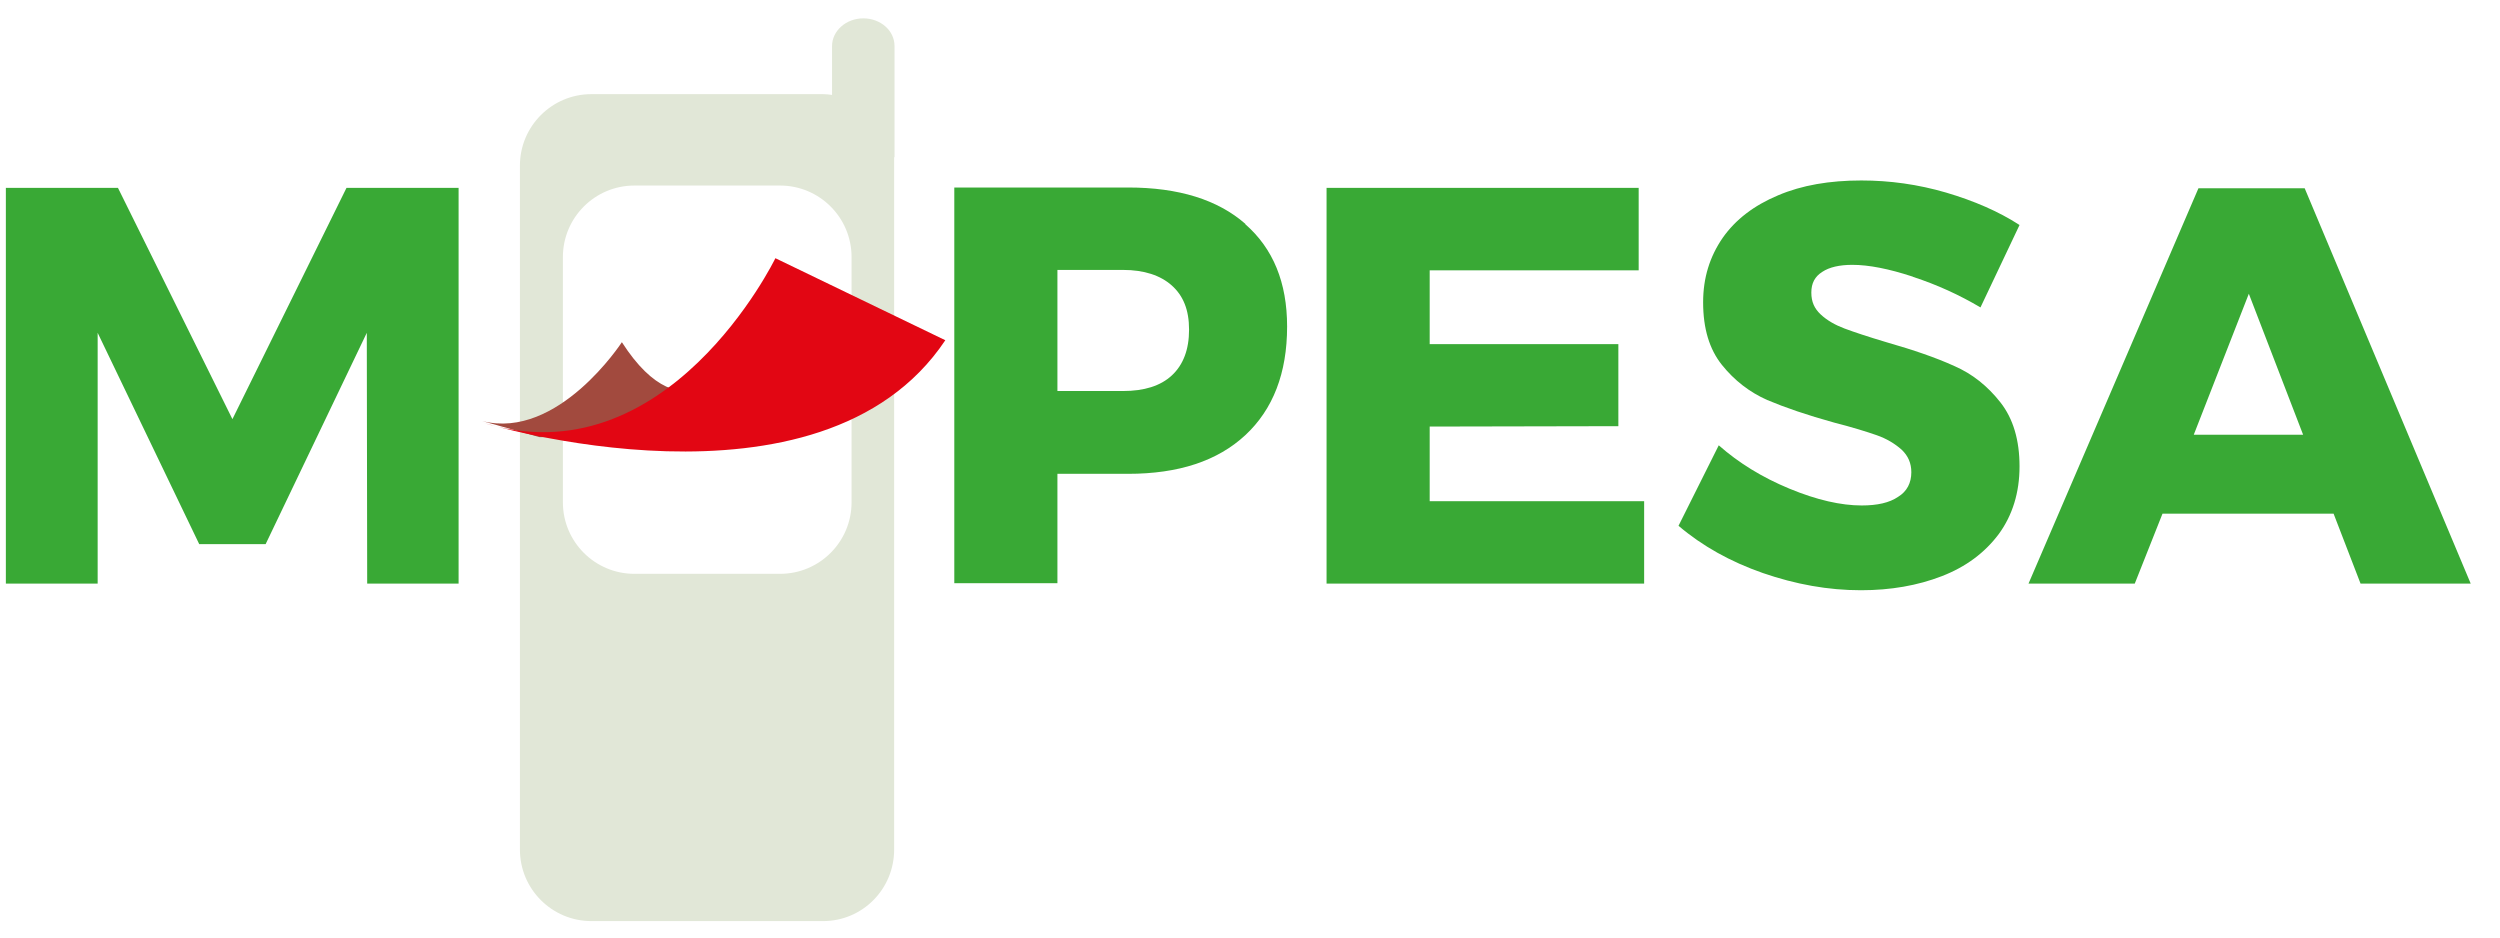
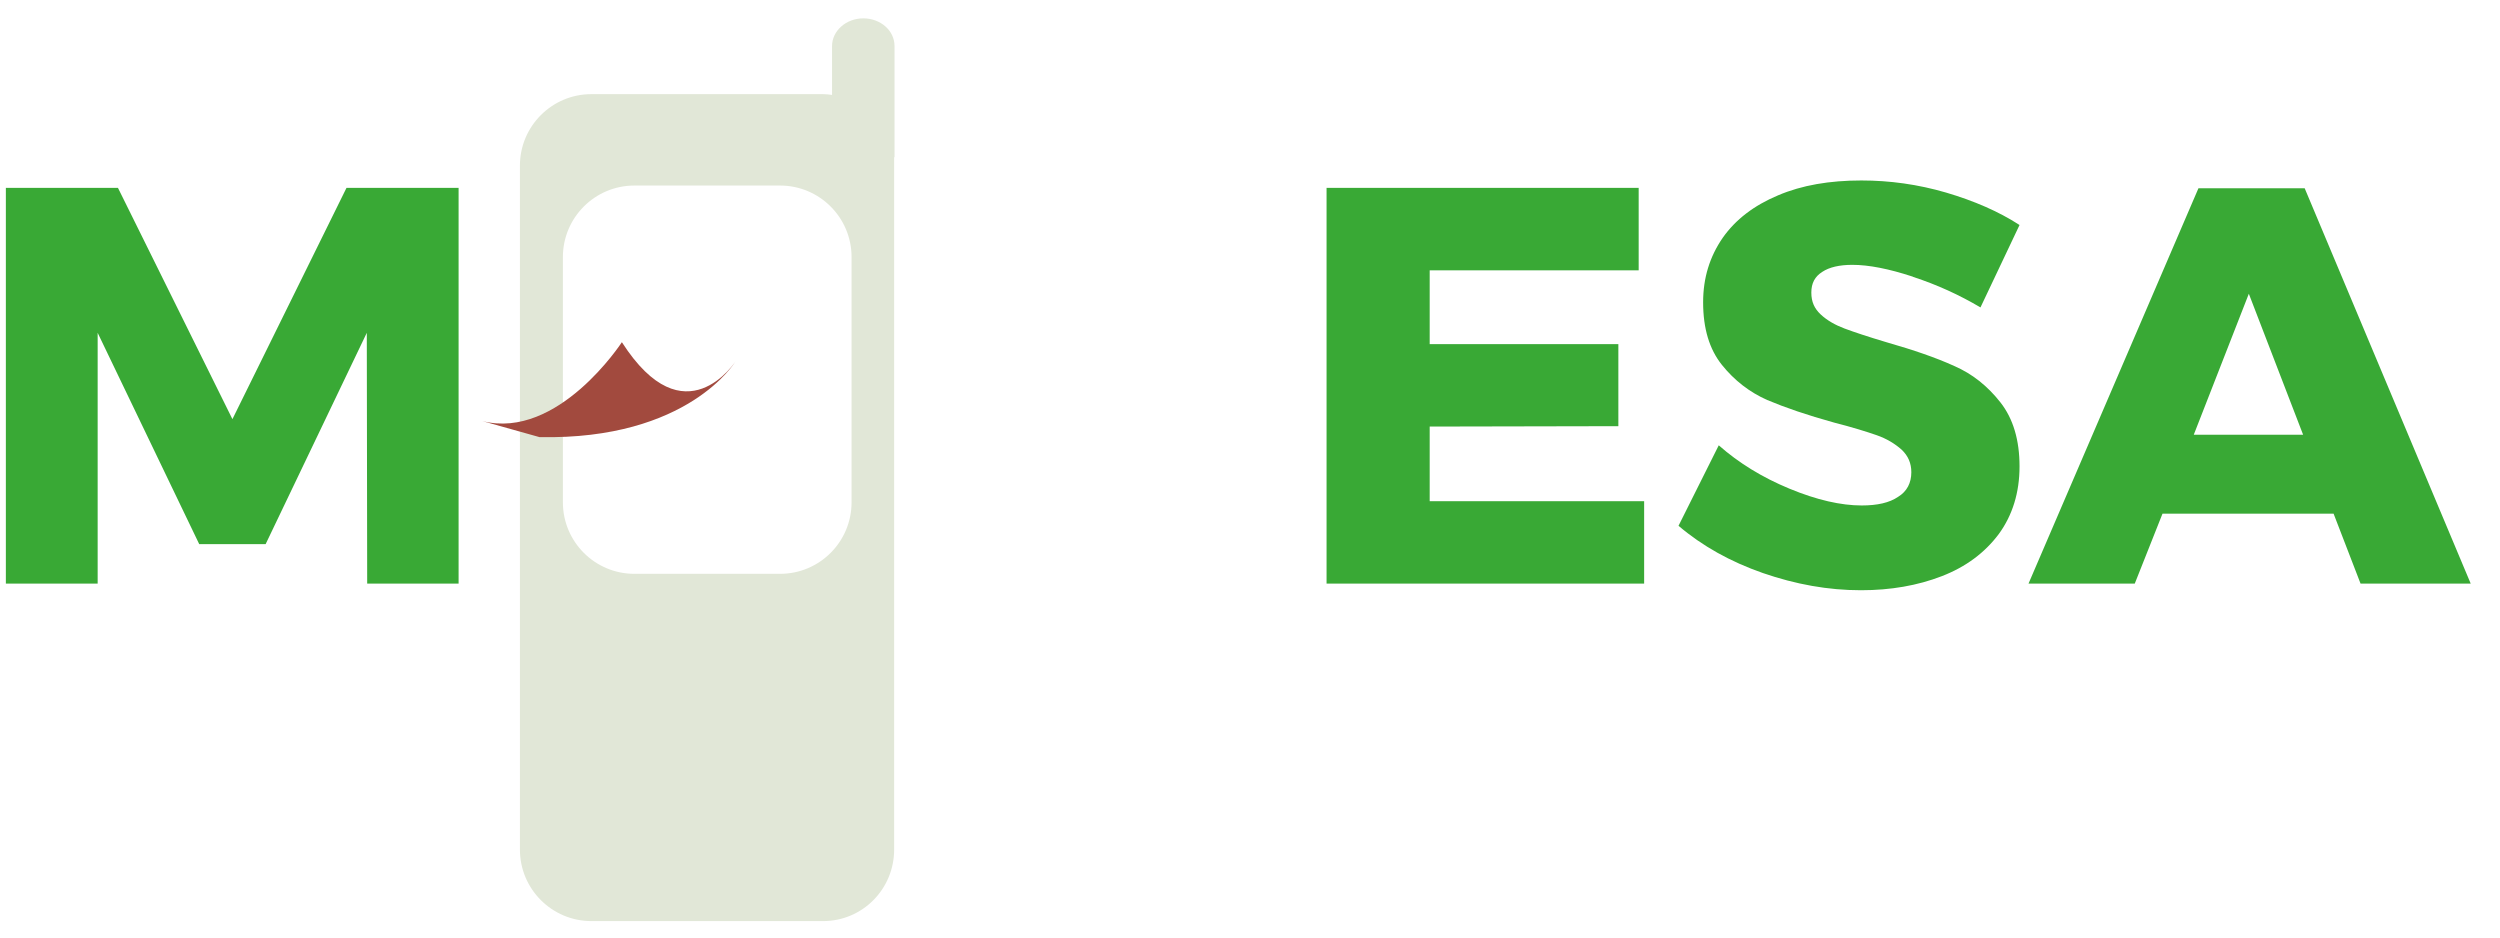
<svg xmlns="http://www.w3.org/2000/svg" viewBox="0 0 64 24" fill="none">
  <path d="M22.9 4.03C22.9 4.03 22.9 3.97 22.9 3.94V1.18C22.9 0.78 22.54 0.47 22.1 0.47C21.66 0.47 21.3 0.79 21.3 1.18V2.43C21.23 2.42 21.15 2.41 21.07 2.41H15.14C14.13 2.41 13.31 3.23 13.31 4.24V21.75C13.31 22.76 14.13 23.58 15.14 23.58H21.07C22.08 23.58 22.89 22.76 22.89 21.75V4.24C22.89 4.17 22.89 4.09 22.89 4.02M21.8 12.86C21.8 13.87 20.98 14.69 19.97 14.69H16.24C15.23 14.69 14.41 13.87 14.41 12.86V6.58C14.41 5.57 15.23 4.75 16.24 4.75H19.97C20.98 4.75 21.8 5.57 21.8 6.58V12.86Z" fill="#E1E7D7" />
  <path d="M12.35 10.78C14.29 11.27 15.92 8.76 15.92 8.76C17.53 11.27 18.83 9.25 18.83 9.25C18.83 9.25 17.63 11.27 13.81 11.19L12.35 10.78Z" fill="#A24A3E" />
-   <path d="M19.85 6.61C19.85 6.61 17.08 12.32 12.32 10.81C12.32 10.81 21.01 13.49 24.2 8.71L19.85 6.61Z" fill="#E20613" />
  <path d="M0.15 4.81H3.02L5.95 10.73L8.87 4.81H11.74V14.94H9.4L9.39 8.52L6.8 13.93H5.1L2.5 8.52V14.94H0.15V4.81Z" fill="#39A935" />
-   <path d="M31.88 5.74C32.59 6.36 32.95 7.23 32.95 8.36C32.95 9.55 32.59 10.48 31.88 11.14C31.17 11.8 30.17 12.13 28.88 12.13H27.07V14.93H24.43V4.8H28.88C30.17 4.8 31.17 5.11 31.88 5.73M30 9.61C30.29 9.34 30.44 8.95 30.44 8.44C30.44 7.93 30.29 7.57 30 7.31C29.71 7.05 29.29 6.91 28.75 6.91H27.07V10.01H28.75C29.29 10.01 29.71 9.88 30 9.61Z" fill="#39A935" />
  <path d="M33.96 4.81H41.95V6.92H36.6V8.81H41.43V10.91L36.6 10.92V12.83H42.09V14.94H33.96V4.81Z" fill="#39A935" />
  <path d="M48.96 7.08C48.35 6.88 47.84 6.78 47.42 6.78C47.09 6.78 46.83 6.84 46.65 6.96C46.46 7.08 46.37 7.25 46.37 7.49C46.37 7.73 46.45 7.9 46.61 8.05C46.77 8.2 46.98 8.32 47.22 8.41C47.46 8.5 47.82 8.62 48.29 8.76C48.99 8.96 49.57 9.16 50.03 9.37C50.49 9.57 50.88 9.88 51.21 10.3C51.54 10.72 51.7 11.27 51.7 11.94C51.7 12.61 51.52 13.19 51.17 13.67C50.81 14.15 50.33 14.51 49.71 14.75C49.09 14.99 48.4 15.11 47.64 15.11C46.8 15.11 45.97 14.96 45.13 14.67C44.3 14.38 43.58 13.98 42.97 13.46L44 11.4C44.51 11.85 45.11 12.22 45.81 12.51C46.51 12.8 47.13 12.94 47.66 12.94C48.06 12.94 48.37 12.87 48.59 12.72C48.82 12.58 48.93 12.36 48.93 12.09C48.93 11.86 48.85 11.67 48.68 11.51C48.51 11.36 48.3 11.23 48.04 11.14C47.78 11.05 47.43 10.94 46.96 10.82C46.27 10.63 45.69 10.43 45.24 10.24C44.79 10.04 44.4 9.74 44.08 9.34C43.76 8.94 43.6 8.41 43.6 7.74C43.6 7.11 43.77 6.57 44.1 6.09C44.43 5.62 44.9 5.26 45.52 5C46.13 4.74 46.84 4.62 47.65 4.62C48.38 4.62 49.1 4.72 49.82 4.93C50.53 5.14 51.16 5.41 51.7 5.76L50.7 7.87C50.16 7.55 49.59 7.29 48.98 7.09" fill="#39A935" />
  <path d="M60.43 14.94L59.74 13.15H55.36L54.65 14.94H51.93L56.28 4.82H59L63.25 14.94H60.43ZM56.16 11.13H58.96L57.57 7.52L56.16 11.13Z" fill="#39A935" />
</svg>